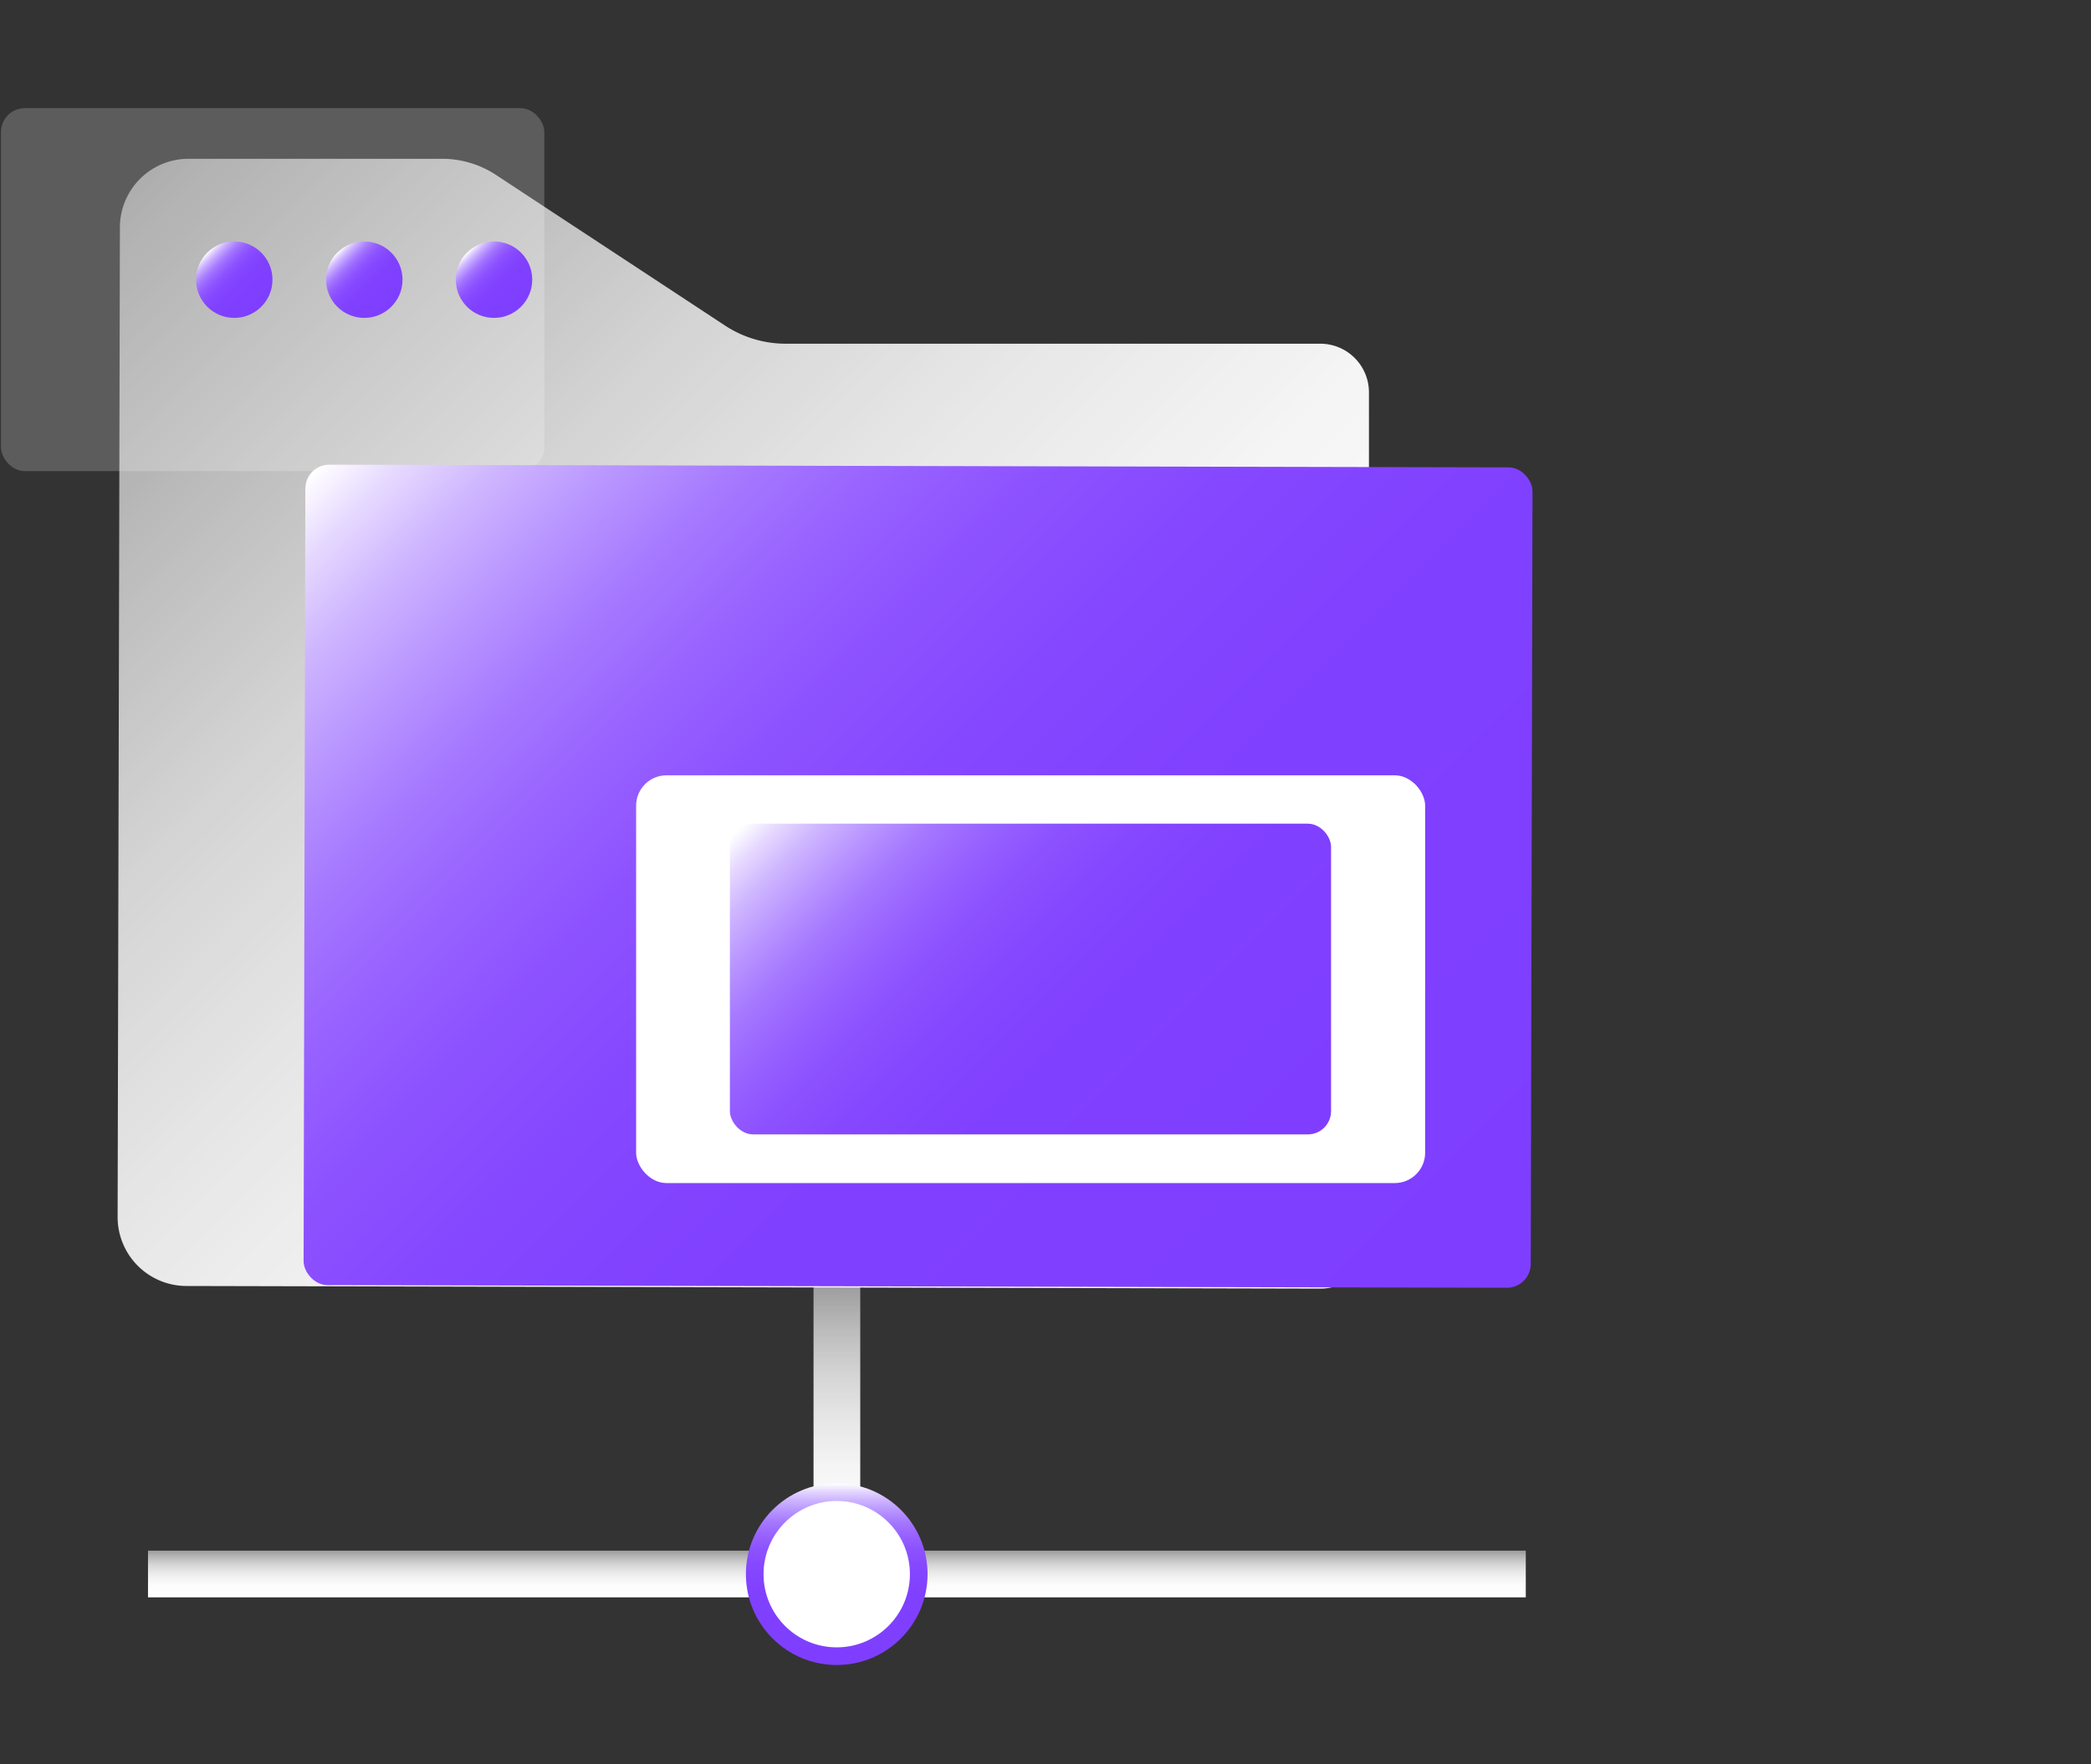
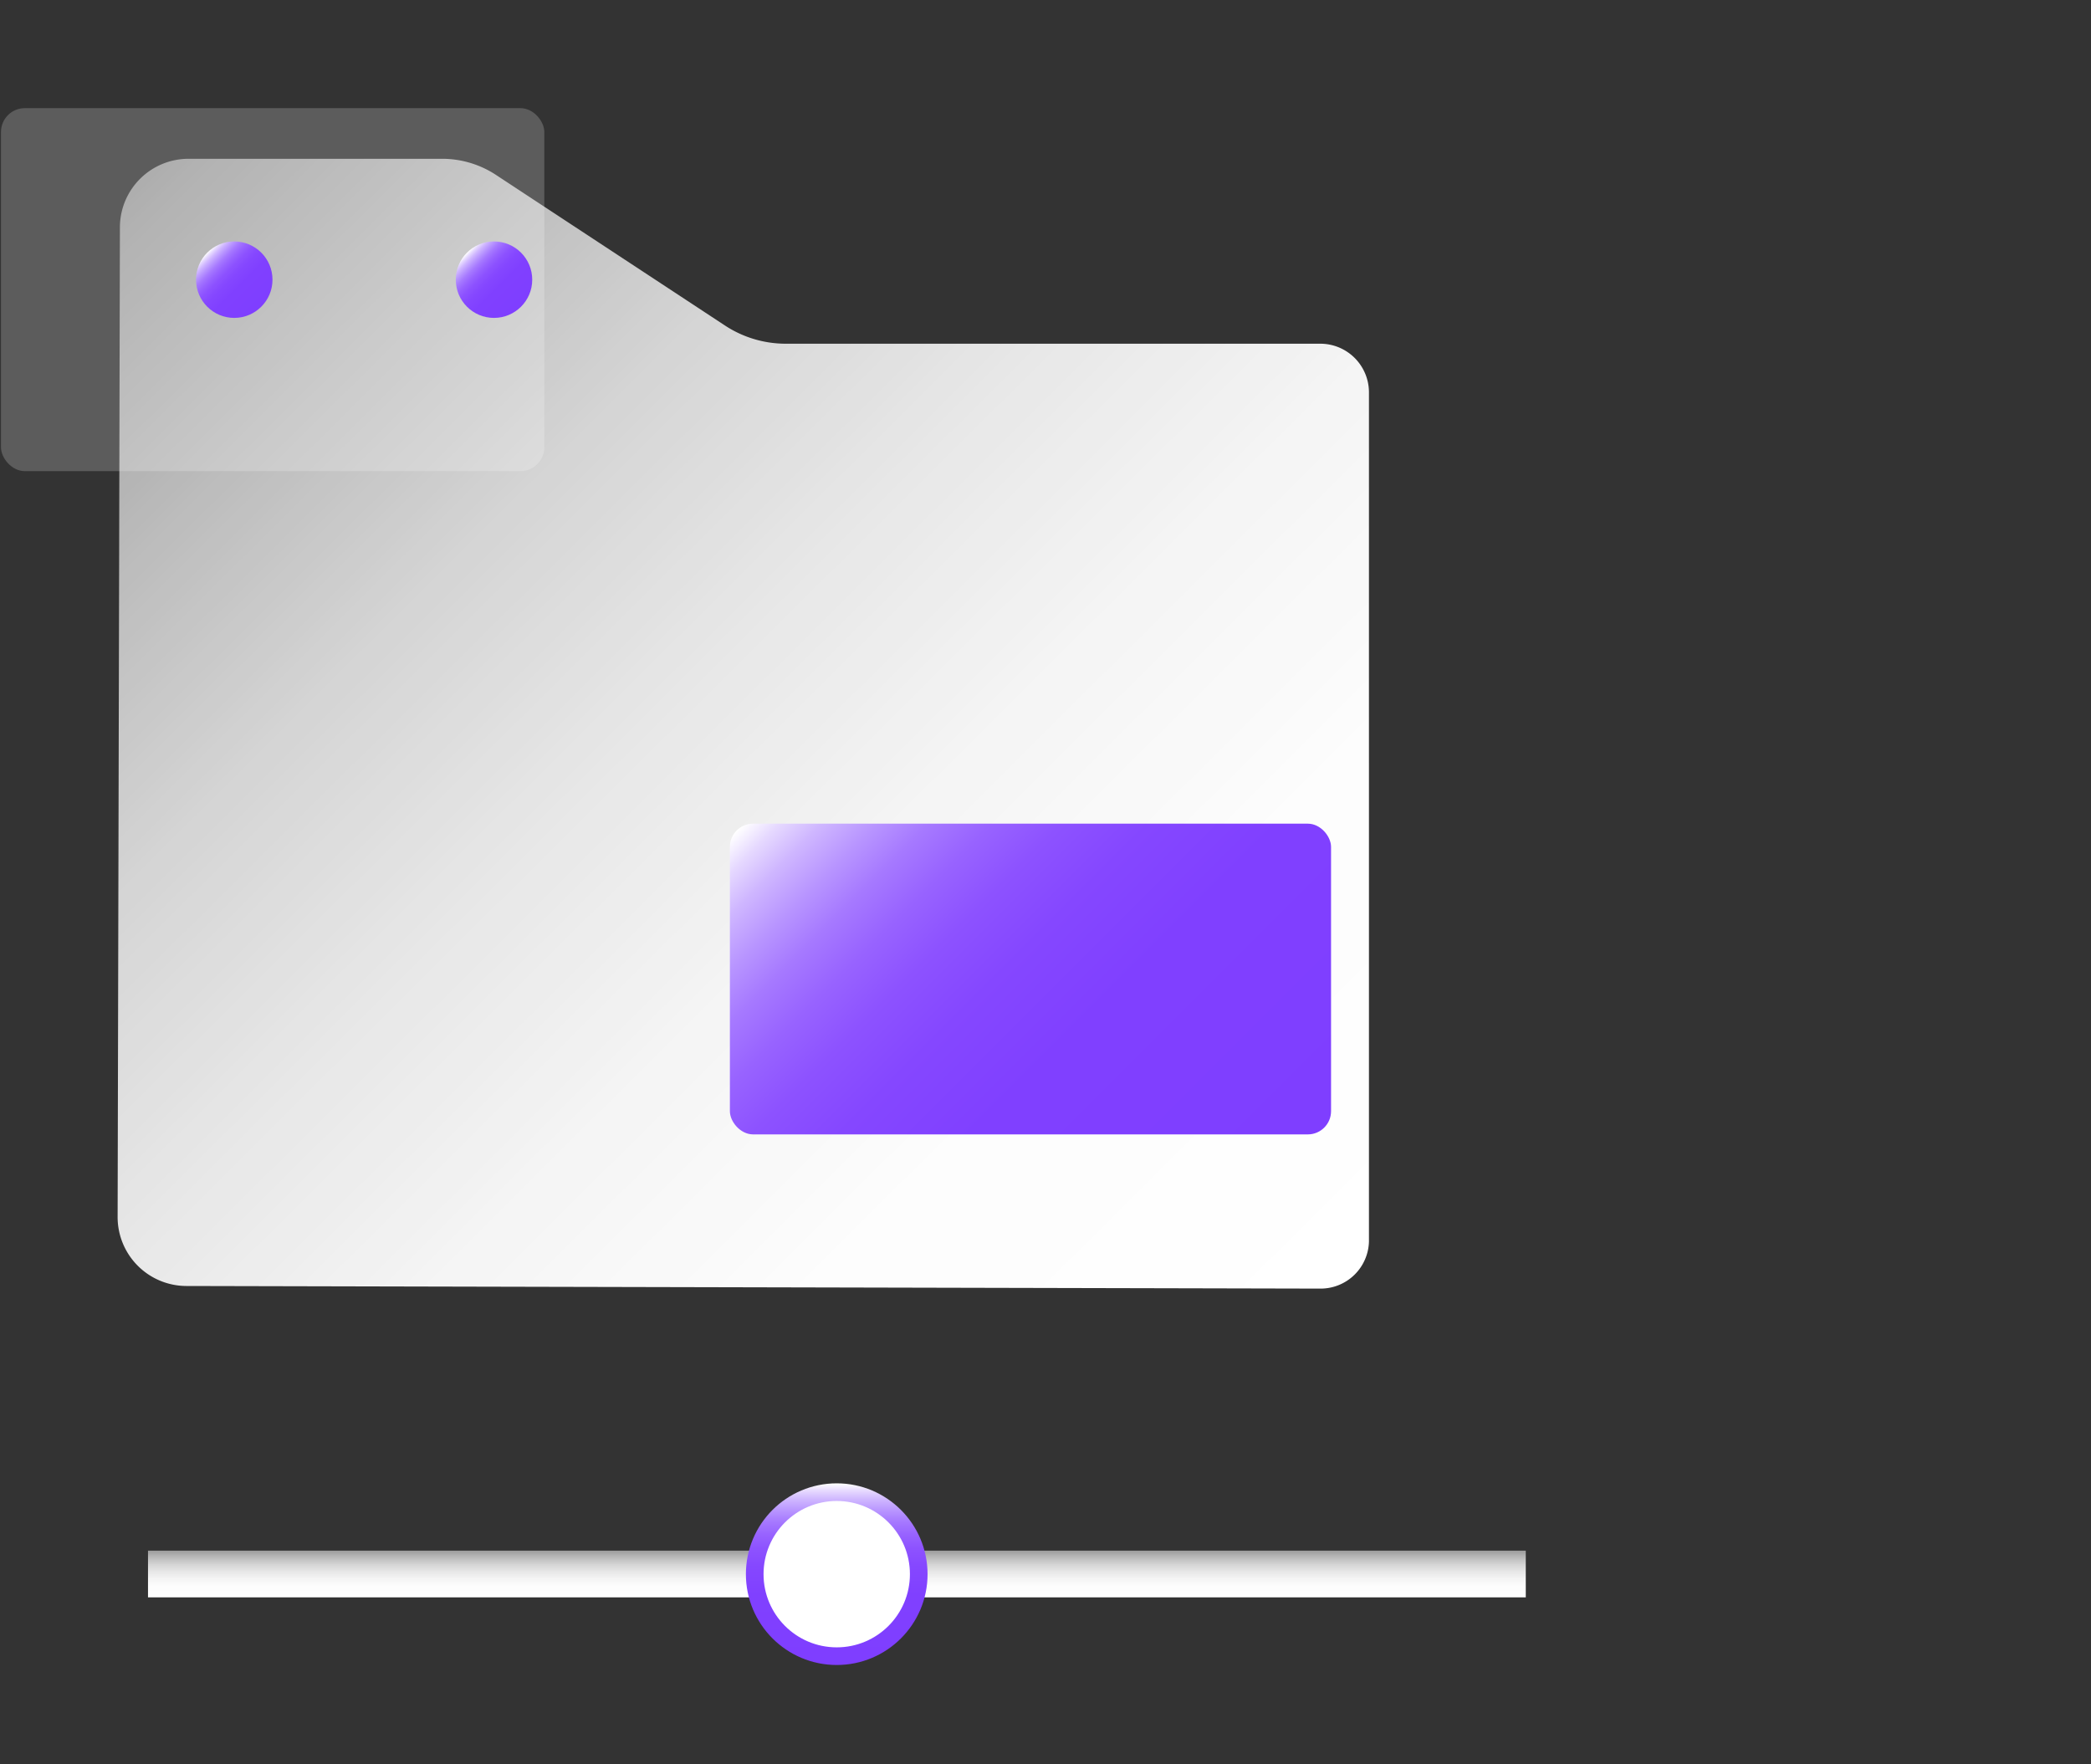
<svg xmlns="http://www.w3.org/2000/svg" xmlns:xlink="http://www.w3.org/1999/xlink" id="图层_1" data-name="图层 1" viewBox="0 0 64 54">
  <rect x="0" y="0" width="64" height="54" fill="#333333" stroke="none" />
  <defs>
    <style>.cls-1{fill:url(#未命名的渐变_6);}.cls-2{fill:url(#未命名的渐变_6-2);}.cls-3,.cls-4,.cls-7{fill:#fff;}.cls-3{stroke-miterlimit:10;stroke-width:0.54px;stroke:url(#未命名的渐变_150);}.cls-4{opacity:0.2;}.cls-5{fill:url(#未命名的渐变_6-3);}.cls-6{fill:url(#未命名的渐变_150-2);}.cls-8{fill:url(#未命名的渐变_150-3);}.cls-9{fill:url(#未命名的渐变_150-4);}.cls-10{fill:url(#未命名的渐变_150-5);}.cls-11{fill:url(#未命名的渐变_150-6);}</style>
    <linearGradient id="未命名的渐变_6" x1="25.61" y1="48.55" x2="25.61" y2="39.25" gradientUnits="userSpaceOnUse">
      <stop offset="0" stop-color="#fff" />
      <stop offset="0.22" stop-color="#fff" stop-opacity="0.99" />
      <stop offset="0.39" stop-color="#fff" stop-opacity="0.95" />
      <stop offset="0.55" stop-color="#fff" stop-opacity="0.88" />
      <stop offset="0.7" stop-color="#fff" stop-opacity="0.79" />
      <stop offset="0.84" stop-color="#fff" stop-opacity="0.67" />
      <stop offset="0.98" stop-color="#fff" stop-opacity="0.53" />
      <stop offset="1" stop-color="#fff" stop-opacity="0.5" />
    </linearGradient>
    <linearGradient id="未命名的渐变_6-2" x1="-525.78" y1="-2079.02" x2="-527.21" y2="-2079.02" gradientTransform="translate(-2053.41 574.67) rotate(90)" xlink:href="#未命名的渐变_6" />
    <linearGradient id="未命名的渐变_150" x1="25.61" y1="50.95" x2="25.61" y2="45.41" gradientUnits="userSpaceOnUse">
      <stop offset="0" stop-color="#7f3eff" />
      <stop offset="0.39" stop-color="#8040ff" />
      <stop offset="0.54" stop-color="#8547ff" />
      <stop offset="0.64" stop-color="#8d52ff" />
      <stop offset="0.72" stop-color="#9863ff" />
      <stop offset="0.79" stop-color="#a679ff" />
      <stop offset="0.85" stop-color="#b895ff" />
      <stop offset="0.91" stop-color="#ceb5ff" />
      <stop offset="0.96" stop-color="#e6d9ff" />
      <stop offset="1" stop-color="#fff" />
    </linearGradient>
    <linearGradient id="未命名的渐变_6-3" x1="41.1" y1="42.89" x2="5.75" y2="7.53" gradientTransform="translate(-1.8 -1.72) rotate(0.13)" xlink:href="#未命名的渐变_6" />
    <linearGradient id="未命名的渐变_150-2" x1="45.42" y1="43.92" x2="14.52" y2="13.02" gradientTransform="translate(-1.87 -1.65)" xlink:href="#未命名的渐变_150" />
    <linearGradient id="未命名的渐变_150-3" x1="38.31" y1="36.74" x2="24.77" y2="23.2" xlink:href="#未命名的渐变_150" />
    <linearGradient id="未命名的渐变_150-4" x1="7.99" y1="9.38" x2="6.34" y2="7.73" xlink:href="#未命名的渐变_150" />
    <linearGradient id="未命名的渐变_150-5" x1="11.97" y1="9.38" x2="10.32" y2="7.73" xlink:href="#未命名的渐变_150" />
    <linearGradient id="未命名的渐变_150-6" x1="15.95" y1="9.38" x2="14.3" y2="7.73" xlink:href="#未命名的渐变_150" />
  </defs>
  <title>4</title>
-   <rect class="cls-1" x="24.9" y="39.25" width="1.43" height="9.31" />
  <rect class="cls-2" x="4.53" y="47.46" width="42.17" height="1.43" />
  <circle class="cls-3" cx="25.61" cy="48.18" r="2.51" />
  <rect class="cls-4" x="0.01" y="3.33" width="16.63" height="11.11" rx="0.73" transform="matrix(1, 0, 0, 1, 0.02, -0.02)" />
  <path class="cls-5" d="M41.9,38l0-26a1.49,1.49,0,0,0-1.47-1.48l-16.4,0a3.39,3.39,0,0,1-1.83-.55L15.16,5.34a3,3,0,0,0-1.61-.48H5.77a2.1,2.1,0,0,0-2.1,2.09L3.6,37.26a2.11,2.11,0,0,0,2.1,2.1l34.72.08A1.48,1.48,0,0,0,41.9,38Z" />
-   <rect class="cls-6" x="9.32" y="14.26" width="37.56" height="25.11" rx="0.73" transform="translate(0.06 -0.06) rotate(0.13)" />
-   <rect class="cls-7" x="19.47" y="23.73" width="24.15" height="12.48" rx="0.93" />
  <rect class="cls-8" x="22.34" y="25.21" width="18.4" height="9.51" rx="0.71" />
  <circle class="cls-9" cx="7.17" cy="8.56" r="1.17" />
-   <circle class="cls-10" cx="11.15" cy="8.56" r="1.17" />
  <circle class="cls-11" cx="15.12" cy="8.56" r="1.17" />
</svg>